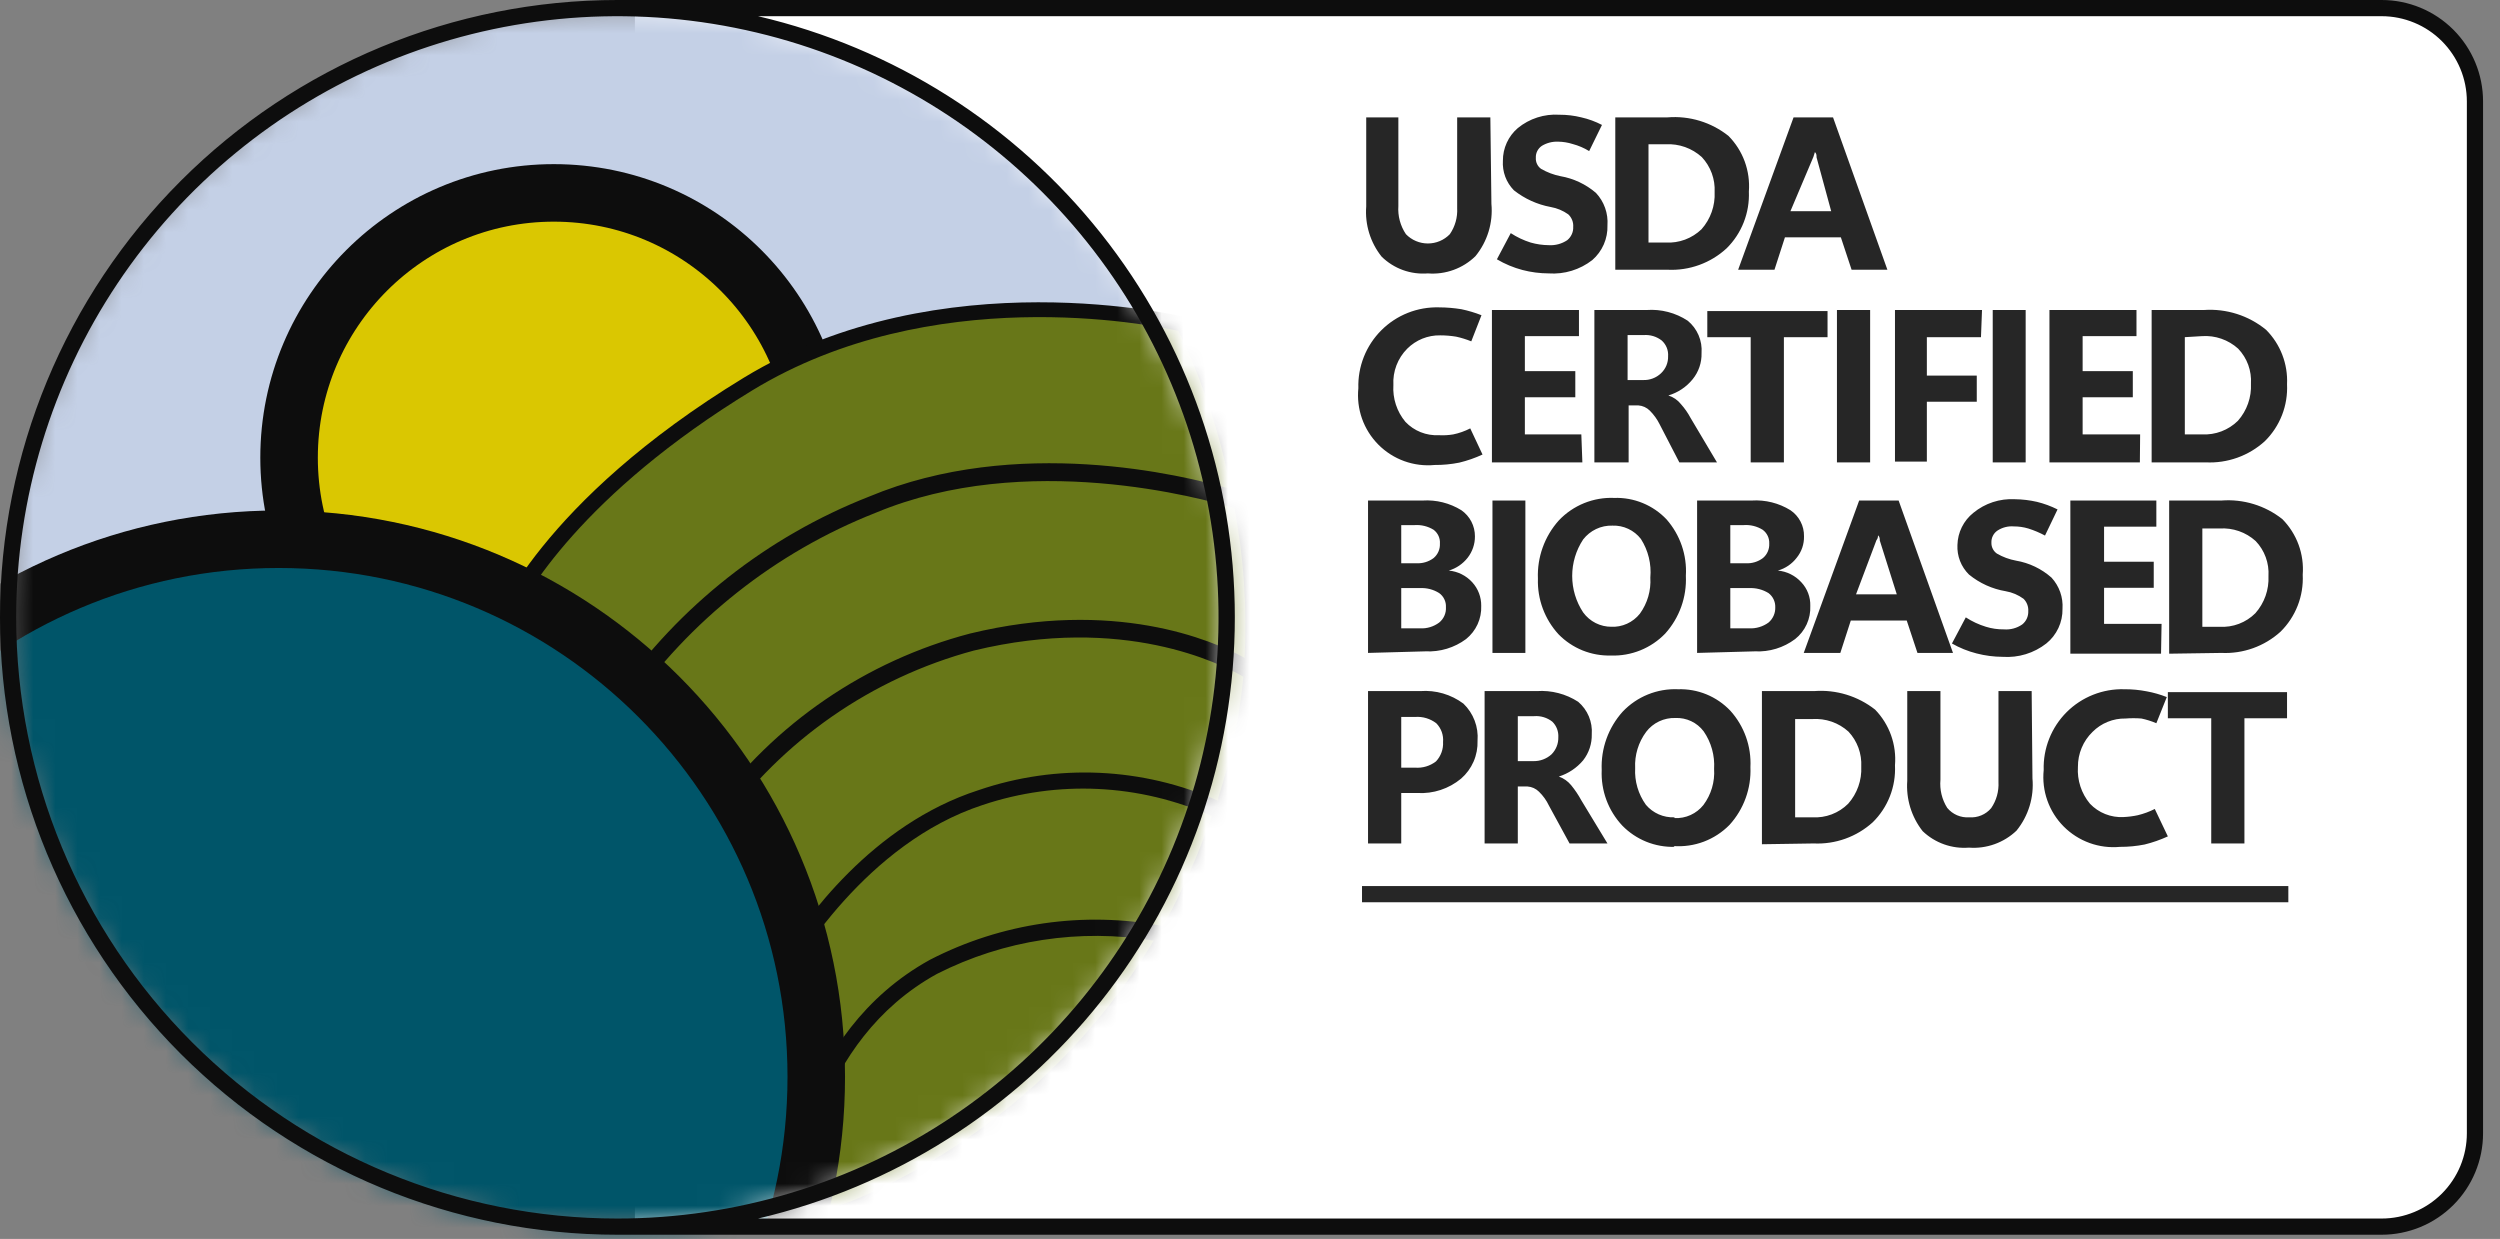
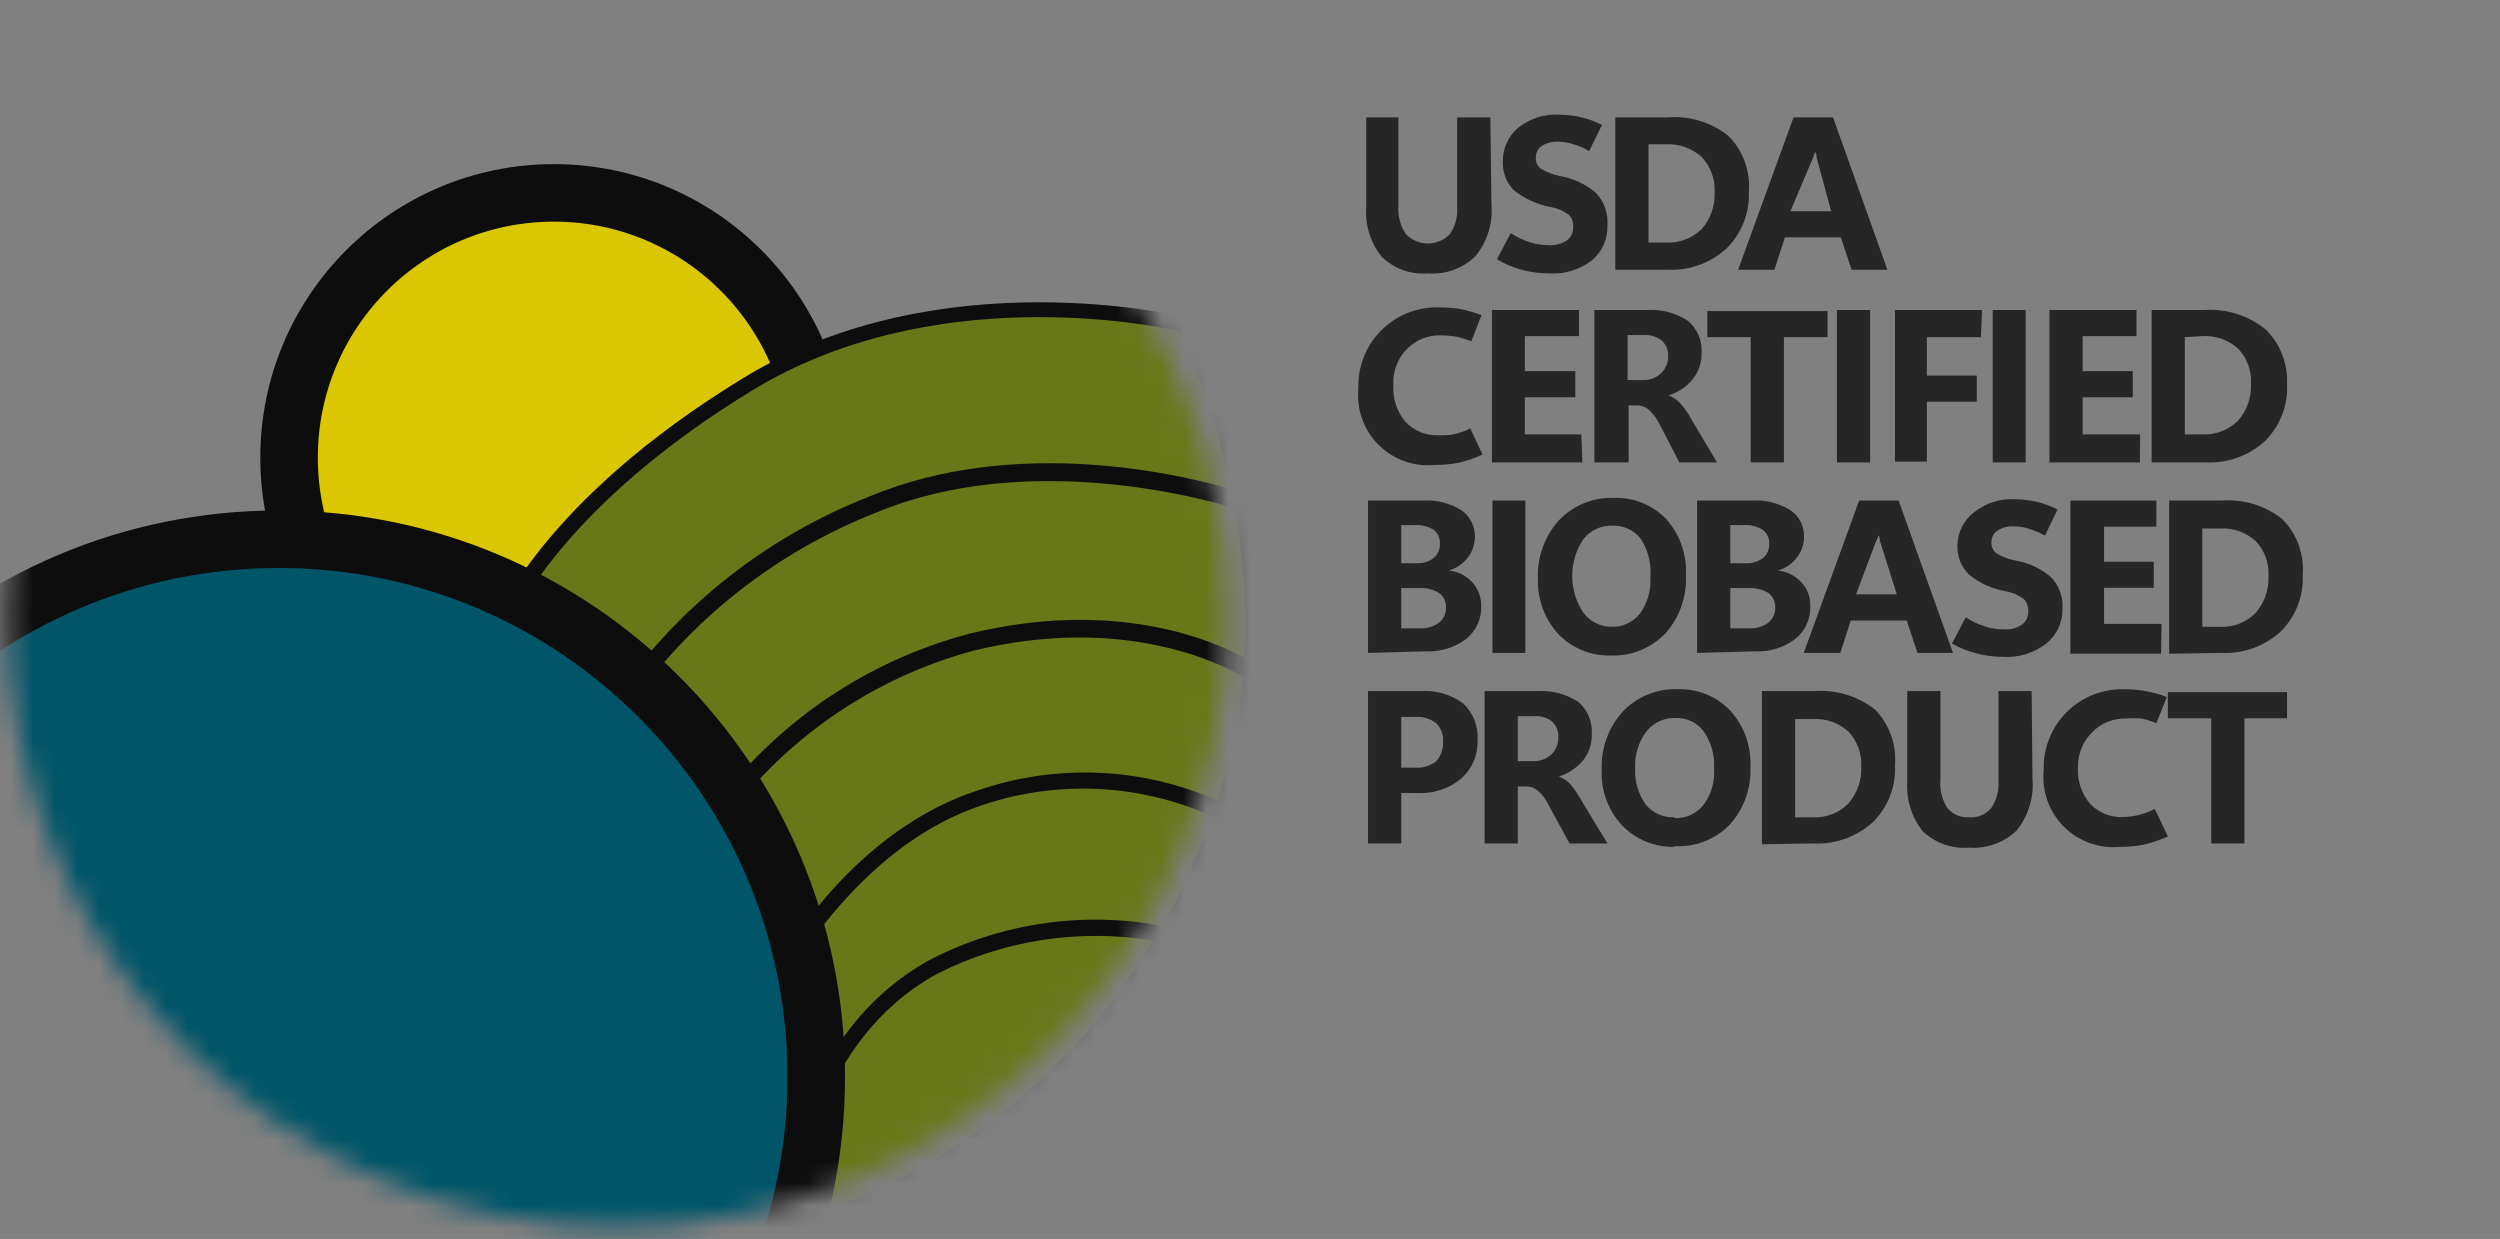
<svg xmlns="http://www.w3.org/2000/svg" width="113" height="56" viewBox="0 0 113 56" fill="none">
  <rect x="0" y="0" width="113" height="56" fill="#808080" stroke="none" />
-   <path d="M28.697 55.444H107.651C108.768 55.441 109.839 54.995 110.63 54.205C111.42 53.415 111.865 52.344 111.868 51.226V4.584C111.865 3.466 111.42 2.395 110.63 1.605C109.839 0.815 108.768 0.369 107.651 0.366H28.697V55.444Z" fill="white" />
  <mask id="mask0_726_9905" style="mask-type:luminance" maskUnits="userSpaceOnUse" x="0" y="0" width="56" height="56">
    <path d="M27.905 55.444C43.114 55.444 55.444 43.114 55.444 27.905C55.444 12.696 43.114 0.366 27.905 0.366C12.696 0.366 0.366 12.696 0.366 27.905C0.366 43.114 12.696 55.444 27.905 55.444Z" fill="white" />
  </mask>
  <g mask="url(#mask0_726_9905)">
-     <path d="M27.905 55.444C43.114 55.444 55.444 43.114 55.444 27.905C55.444 12.696 43.114 0.366 27.905 0.366C12.696 0.366 0.366 12.696 0.366 27.905C0.366 43.114 12.696 55.444 27.905 55.444Z" fill="#C4D0E6" />
    <path d="M25.034 32.654C31.644 32.654 37.002 27.296 37.002 20.687C37.002 14.077 31.644 8.719 25.034 8.719C18.424 8.719 13.066 14.077 13.066 20.687C13.066 27.296 18.424 32.654 25.034 32.654Z" fill="#DAC701" stroke="#0D0D0D" stroke-width="2.6" stroke-miterlimit="10" />
    <path d="M22.588 28.413C22.588 28.413 24.597 22.943 33.812 17.331C42.72 11.909 53.506 14.638 53.506 14.638C53.506 14.638 59.141 24.68 55.408 36.175C54.189 40.175 52.123 43.866 49.35 46.998C46.578 50.129 43.164 52.627 39.341 54.321C37.88 55.065 36.253 55.422 34.615 55.361C34.615 55.361 36.978 44.846 32.678 38.1C27.432 29.783 22.588 28.413 22.588 28.413Z" fill="#687718" />
    <path d="M53.825 14.46L53.754 14.331H53.6C53.494 14.331 42.554 11.637 33.623 17.071C24.408 22.683 22.328 28.106 22.246 28.342L22.116 28.708L22.494 28.815C22.494 28.815 27.279 30.268 32.359 38.301C33.501 40.216 34.244 42.342 34.544 44.551C35.023 48.108 34.923 51.718 34.249 55.243L34.166 55.633H34.568C34.721 55.648 34.875 55.648 35.029 55.633C36.578 55.595 38.101 55.224 39.494 54.546C43.35 52.835 46.796 50.321 49.602 47.171C52.407 44.021 54.508 40.309 55.762 36.281C59.496 24.774 53.884 14.567 53.825 14.46ZM56.259 29.736C54.746 28.909 50.352 27.054 43.842 28.637C39.137 29.873 35.004 32.699 32.146 36.636C31.04 34.986 29.782 33.444 28.389 32.028C31.163 28.039 35.056 24.96 39.577 23.179C46.394 20.332 54.356 22.529 55.798 22.967C56.219 25.197 56.374 27.469 56.259 29.736ZM34.013 17.639C42.093 12.724 51.923 14.661 53.27 14.957C54.36 17.228 55.155 19.63 55.632 22.104C53.447 21.466 45.957 19.659 39.282 22.447C34.669 24.256 30.695 27.388 27.857 31.449C26.496 30.072 24.895 28.955 23.132 28.153C23.687 26.936 26.298 22.34 34.013 17.639ZM35.312 44.657C35.974 43.476 39.152 38.112 44.409 36.388C47.803 35.248 51.501 35.425 54.77 36.884C54.182 38.602 53.447 40.266 52.573 41.858C48.988 41.173 45.278 41.709 42.034 43.382C36.033 46.689 35.348 53.896 35.288 55.007H35.052C35.68 51.592 35.767 48.099 35.312 44.657ZM39.187 53.991C38.184 54.46 37.117 54.779 36.021 54.936C36.115 53.66 36.836 47.056 42.353 44.019C45.374 42.487 48.806 41.961 52.147 42.519C49.1 47.577 44.577 51.58 39.187 53.991ZM55.065 36.057C55.065 36.057 55.065 36.151 55.065 36.199C51.644 34.677 47.775 34.504 44.232 35.714C39.435 37.262 36.375 41.527 35.17 43.523C34.802 41.537 34.074 39.635 33.02 37.911L32.583 37.356C35.356 33.459 39.4 30.648 44.019 29.405C50.789 27.763 55.184 30.008 56.2 30.587C56.024 32.446 55.644 34.281 55.065 36.057Z" fill="#0D0D0D" />
    <path d="M12.594 72.976C26.015 72.976 36.895 62.096 36.895 48.674C36.895 35.253 26.015 24.373 12.594 24.373C-0.828 24.373 -11.708 35.253 -11.708 48.674C-11.708 62.096 -0.828 72.976 12.594 72.976Z" fill="#005569" stroke="#0D0D0D" stroke-width="2.6" stroke-miterlimit="10" />
  </g>
-   <path d="M107.65 0H27.905C20.504 0 13.406 2.94 8.173 8.173C2.94 13.406 0 20.504 0 27.905C0 35.306 2.94 42.404 8.173 47.637C13.406 52.87 20.504 55.81 27.905 55.81H107.65C108.252 55.81 108.848 55.691 109.405 55.461C109.961 55.231 110.466 54.893 110.892 54.467C111.317 54.042 111.655 53.536 111.885 52.98C112.116 52.424 112.234 51.828 112.234 51.226V4.584C112.234 3.368 111.751 2.202 110.892 1.343C110.032 0.483 108.866 0 107.65 0ZM0.732 27.905C0.732 22.531 2.326 17.277 5.312 12.809C8.298 8.34 12.541 4.857 17.506 2.801C22.472 0.744 27.935 0.206 33.206 1.255C38.477 2.303 43.319 4.891 47.119 8.691C50.919 12.491 53.507 17.333 54.555 22.604C55.604 27.875 55.066 33.338 53.009 38.303C50.953 43.269 47.47 47.512 43.001 50.498C38.533 53.484 33.279 55.078 27.905 55.078C20.698 55.078 13.787 52.215 8.691 47.119C3.595 42.023 0.732 35.112 0.732 27.905ZM111.502 51.226C111.502 51.732 111.402 52.233 111.209 52.7C111.015 53.167 110.731 53.592 110.374 53.95C110.016 54.307 109.592 54.591 109.124 54.784C108.657 54.978 108.156 55.078 107.65 55.078H34.261C40.392 53.644 45.859 50.18 49.772 45.246C53.685 40.313 55.814 34.202 55.814 27.905C55.814 21.608 53.685 15.497 49.772 10.564C45.859 5.63 40.392 2.166 34.261 0.732H107.65C108.156 0.732 108.657 0.832 109.124 1.026C109.592 1.219 110.016 1.503 110.374 1.861C110.731 2.218 111.015 2.643 111.209 3.11C111.402 3.577 111.502 4.078 111.502 4.584V51.226Z" fill="#0D0D0D" />
  <path d="M67.01 20.545C66.672 20.702 66.32 20.824 65.959 20.911C65.593 20.984 65.221 21.02 64.848 21.017C64.382 21.062 63.912 21.002 63.471 20.843C63.031 20.684 62.632 20.429 62.302 20.097C61.972 19.764 61.719 19.363 61.563 18.922C61.407 18.48 61.351 18.01 61.398 17.544C61.383 17.061 61.468 16.579 61.646 16.13C61.824 15.68 62.093 15.272 62.435 14.93C62.777 14.588 63.185 14.319 63.635 14.141C64.084 13.963 64.565 13.879 65.049 13.893C65.385 13.894 65.721 13.922 66.053 13.976C66.363 14.041 66.668 14.132 66.963 14.248L66.502 15.429C66.28 15.339 66.051 15.267 65.817 15.217C65.578 15.178 65.337 15.158 65.096 15.158C64.82 15.153 64.546 15.204 64.29 15.307C64.035 15.411 63.802 15.565 63.607 15.76C63.393 15.974 63.227 16.231 63.119 16.514C63.011 16.797 62.964 17.1 62.981 17.402C62.942 18.007 63.137 18.603 63.525 19.068C63.718 19.271 63.954 19.431 64.215 19.535C64.476 19.639 64.756 19.685 65.037 19.671C65.254 19.683 65.472 19.671 65.687 19.635C65.954 19.58 66.212 19.488 66.455 19.363L67.01 20.545ZM71.523 20.899H67.435V14.012H71.369V15.193H68.924V16.776H71.204V17.957H68.924V19.635H71.476L71.523 20.899ZM77.607 20.899H75.906L75.02 19.186C74.906 18.954 74.754 18.743 74.571 18.56C74.432 18.421 74.247 18.337 74.051 18.324H73.614V20.899H72.066V14.012H74.429C75.084 13.966 75.735 14.136 76.284 14.496C76.499 14.672 76.667 14.897 76.776 15.152C76.885 15.407 76.931 15.684 76.91 15.961C76.922 16.39 76.779 16.809 76.508 17.142C76.225 17.492 75.841 17.747 75.41 17.875C75.633 17.946 75.831 18.081 75.977 18.265C76.147 18.455 76.294 18.665 76.414 18.891L77.607 20.899ZM73.567 15.146V17.178H74.264C74.413 17.184 74.563 17.16 74.703 17.107C74.843 17.055 74.971 16.974 75.079 16.871C75.183 16.772 75.266 16.653 75.321 16.521C75.376 16.388 75.402 16.246 75.398 16.103C75.407 15.971 75.387 15.838 75.338 15.716C75.288 15.593 75.212 15.483 75.114 15.394C74.88 15.21 74.585 15.121 74.287 15.146H73.567ZM82.605 15.24H80.632V20.899H79.131V15.24H77.17V14.059H82.605V15.24ZM84.53 20.899H83.03V14.012H84.53V20.899ZM89.54 15.24H87.094V16.977H89.35V18.158H87.094V20.864H85.653V14.012H89.587L89.54 15.24ZM91.56 20.899H90.071V14.012H91.56V20.899ZM96.722 20.899H92.635V14.012H96.569V15.193H94.135V16.776H96.403V17.957H94.135V19.635H96.734L96.722 20.899ZM97.254 20.899V14.012H99.617C100.634 13.941 101.641 14.262 102.429 14.909C102.748 15.231 102.998 15.615 103.16 16.038C103.323 16.462 103.396 16.914 103.374 17.367C103.397 17.843 103.32 18.318 103.147 18.762C102.974 19.206 102.709 19.608 102.37 19.942C102.009 20.27 101.588 20.523 101.13 20.687C100.672 20.851 100.186 20.923 99.7 20.899H97.254ZM98.754 15.24V19.635H99.534C99.832 19.65 100.129 19.604 100.408 19.498C100.687 19.392 100.94 19.23 101.153 19.021C101.561 18.56 101.773 17.958 101.743 17.343C101.761 17.054 101.719 16.764 101.62 16.491C101.52 16.219 101.365 15.97 101.165 15.76C100.945 15.561 100.687 15.408 100.407 15.311C100.127 15.213 99.83 15.173 99.534 15.193L98.754 15.24ZM61.835 29.512V22.624H64.305C64.918 22.585 65.53 22.738 66.053 23.061C66.243 23.194 66.399 23.37 66.506 23.576C66.613 23.782 66.668 24.011 66.667 24.243C66.67 24.594 66.553 24.935 66.337 25.211C66.12 25.488 65.822 25.69 65.486 25.79C65.894 25.828 66.274 26.018 66.549 26.322C66.813 26.613 66.957 26.993 66.951 27.385C66.962 27.671 66.906 27.956 66.787 28.217C66.668 28.477 66.489 28.706 66.266 28.886C65.738 29.278 65.091 29.474 64.434 29.441L61.835 29.512ZM63.336 23.735V25.459H64.033C64.308 25.473 64.58 25.389 64.801 25.223C64.894 25.144 64.969 25.044 65.018 24.931C65.067 24.819 65.09 24.696 65.084 24.573C65.093 24.454 65.071 24.334 65.022 24.224C64.972 24.115 64.896 24.02 64.801 23.947C64.542 23.788 64.241 23.714 63.938 23.735H63.336ZM63.336 26.582V28.401H64.186C64.495 28.418 64.8 28.326 65.049 28.141C65.152 28.058 65.234 27.951 65.287 27.83C65.341 27.709 65.364 27.576 65.356 27.444C65.363 27.321 65.338 27.197 65.284 27.086C65.231 26.974 65.15 26.878 65.049 26.806C64.791 26.644 64.49 26.566 64.186 26.582H63.336ZM68.947 29.512H67.459V22.624H68.947V29.512ZM72.811 29.63C72.372 29.641 71.936 29.562 71.529 29.398C71.123 29.233 70.755 28.986 70.448 28.673C69.819 27.989 69.484 27.085 69.514 26.157C69.474 25.189 69.813 24.243 70.46 23.522C70.78 23.183 71.17 22.918 71.602 22.742C72.034 22.567 72.498 22.486 72.964 22.506C73.404 22.491 73.842 22.57 74.249 22.737C74.657 22.904 75.024 23.156 75.327 23.475C75.943 24.177 76.258 25.094 76.201 26.026C76.246 26.986 75.91 27.924 75.268 28.637C74.951 28.966 74.568 29.224 74.145 29.395C73.721 29.566 73.267 29.646 72.811 29.63ZM72.811 28.33C73.061 28.343 73.31 28.297 73.538 28.194C73.766 28.091 73.966 27.935 74.122 27.74C74.465 27.268 74.632 26.691 74.595 26.109C74.651 25.495 74.501 24.88 74.169 24.361C74.018 24.165 73.822 24.009 73.598 23.904C73.374 23.799 73.129 23.749 72.882 23.758C72.627 23.75 72.374 23.803 72.144 23.912C71.914 24.021 71.714 24.183 71.558 24.384C71.235 24.873 71.063 25.446 71.063 26.032C71.063 26.619 71.235 27.192 71.558 27.68C71.706 27.884 71.899 28.049 72.123 28.162C72.347 28.275 72.595 28.333 72.846 28.33H72.811ZM76.709 29.512V22.624H79.178C79.793 22.585 80.404 22.738 80.927 23.061C81.12 23.191 81.277 23.367 81.384 23.574C81.492 23.78 81.546 24.01 81.541 24.243C81.549 24.595 81.432 24.938 81.21 25.211C80.996 25.491 80.698 25.693 80.36 25.79C80.768 25.828 81.148 26.018 81.423 26.322C81.692 26.609 81.837 26.992 81.825 27.385C81.838 27.672 81.782 27.957 81.663 28.218C81.544 28.479 81.365 28.708 81.14 28.886C80.617 29.278 79.973 29.475 79.32 29.441L76.709 29.512ZM78.21 23.735V25.459H78.907C79.186 25.476 79.463 25.392 79.686 25.223C79.78 25.144 79.855 25.044 79.904 24.931C79.953 24.819 79.976 24.696 79.97 24.573C79.976 24.453 79.953 24.332 79.901 24.223C79.85 24.114 79.772 24.019 79.675 23.947C79.417 23.787 79.115 23.712 78.812 23.735H78.21ZM78.21 26.582V28.401H79.06C79.373 28.417 79.681 28.325 79.935 28.141C80.036 28.056 80.116 27.949 80.169 27.828C80.222 27.708 80.247 27.576 80.242 27.444C80.246 27.321 80.219 27.199 80.166 27.088C80.113 26.977 80.033 26.88 79.935 26.806C79.672 26.646 79.368 26.567 79.06 26.582H78.21ZM81.529 29.512L84.034 22.624H85.818L88.275 29.512H86.669L86.184 28.047H83.656L83.183 29.512H81.529ZM83.892 26.865H85.735L84.967 24.432C84.967 24.349 84.967 24.266 84.885 24.195C84.802 24.125 84.885 24.042 84.885 23.935C84.885 24.03 84.885 24.113 84.885 24.183C84.885 24.254 84.885 24.337 84.814 24.42L83.892 26.865ZM88.228 29.086L88.854 27.905C89.136 28.089 89.442 28.232 89.764 28.33C90.028 28.412 90.303 28.451 90.579 28.448C90.872 28.471 91.165 28.392 91.406 28.224C91.496 28.152 91.567 28.06 91.614 27.955C91.661 27.85 91.683 27.736 91.678 27.621C91.684 27.519 91.668 27.417 91.631 27.321C91.595 27.225 91.538 27.138 91.465 27.066C91.227 26.892 90.952 26.774 90.662 26.724C90.05 26.622 89.476 26.361 88.996 25.968C88.82 25.794 88.683 25.586 88.593 25.356C88.504 25.126 88.464 24.879 88.476 24.633C88.483 24.352 88.55 24.077 88.675 23.826C88.799 23.575 88.978 23.354 89.197 23.179C89.724 22.746 90.394 22.527 91.075 22.565C91.409 22.569 91.742 22.609 92.068 22.683C92.391 22.762 92.704 22.877 93.001 23.026L92.434 24.207C92.192 24.077 91.939 23.97 91.678 23.888C91.467 23.825 91.248 23.793 91.028 23.794C90.766 23.772 90.504 23.839 90.284 23.983C90.196 24.043 90.125 24.124 90.078 24.219C90.03 24.314 90.007 24.42 90.012 24.526C90.008 24.623 90.029 24.719 90.073 24.806C90.116 24.893 90.181 24.967 90.26 25.022C90.527 25.177 90.819 25.285 91.123 25.341C91.719 25.442 92.276 25.708 92.729 26.109C92.902 26.298 93.036 26.52 93.121 26.762C93.206 27.003 93.242 27.259 93.225 27.515C93.231 27.816 93.168 28.113 93.041 28.386C92.914 28.658 92.727 28.898 92.493 29.086C91.932 29.524 91.23 29.738 90.52 29.689C90.121 29.687 89.725 29.635 89.339 29.535C88.95 29.436 88.577 29.285 88.228 29.086ZM97.679 29.547H93.58V22.624H97.467V23.805H95.104V25.389H97.349V26.57H95.104V28.2H97.703L97.679 29.547ZM98.046 29.547V22.624H100.408C101.399 22.548 102.381 22.848 103.161 23.463C103.486 23.792 103.737 24.187 103.896 24.621C104.055 25.055 104.118 25.518 104.083 25.979C104.106 26.455 104.029 26.931 103.856 27.374C103.683 27.818 103.418 28.221 103.078 28.555C102.35 29.214 101.39 29.558 100.408 29.512L98.046 29.547ZM99.546 23.888V28.33H100.326C100.624 28.349 100.922 28.303 101.201 28.197C101.48 28.091 101.734 27.927 101.944 27.716C102.352 27.255 102.564 26.653 102.535 26.038C102.553 25.749 102.511 25.459 102.411 25.186C102.312 24.914 102.157 24.665 101.956 24.455C101.736 24.256 101.479 24.103 101.199 24.006C100.919 23.909 100.622 23.868 100.326 23.888H99.546ZM63.336 35.844V38.124H61.835V31.237H64.198C64.895 31.185 65.587 31.386 66.147 31.804C66.371 32.019 66.544 32.281 66.654 32.571C66.765 32.861 66.809 33.172 66.785 33.481C66.796 33.804 66.735 34.126 66.607 34.422C66.478 34.718 66.285 34.982 66.041 35.194C65.489 35.653 64.784 35.885 64.068 35.844H63.336ZM63.336 32.406V34.698H63.962C64.301 34.724 64.638 34.623 64.907 34.415C65.017 34.298 65.101 34.16 65.156 34.01C65.211 33.86 65.235 33.7 65.226 33.54C65.24 33.385 65.219 33.228 65.166 33.081C65.113 32.934 65.029 32.801 64.919 32.69C64.645 32.481 64.305 32.38 63.962 32.406H63.336ZM72.657 38.124H70.944L70.011 36.411C69.9 36.177 69.748 35.965 69.562 35.785C69.423 35.646 69.238 35.562 69.042 35.549H68.605V38.124H67.104V31.237H69.467C70.125 31.193 70.78 31.363 71.334 31.721C71.544 31.9 71.709 32.126 71.816 32.38C71.922 32.635 71.968 32.911 71.948 33.186C71.959 33.613 71.821 34.031 71.558 34.367C71.269 34.711 70.888 34.965 70.46 35.1C70.677 35.177 70.869 35.312 71.015 35.49C71.19 35.703 71.344 35.932 71.476 36.175L72.657 38.124ZM68.605 32.371V34.403H69.302C69.607 34.411 69.903 34.301 70.129 34.096C70.229 33.995 70.308 33.875 70.361 33.743C70.414 33.611 70.439 33.47 70.436 33.328C70.444 33.197 70.424 33.066 70.378 32.944C70.331 32.821 70.258 32.71 70.164 32.619C69.93 32.435 69.634 32.346 69.337 32.371H68.605ZM75.693 38.278C75.255 38.289 74.819 38.21 74.412 38.046C74.006 37.881 73.637 37.634 73.331 37.321C73.015 36.985 72.769 36.589 72.609 36.157C72.449 35.725 72.377 35.265 72.397 34.804C72.356 33.837 72.695 32.891 73.342 32.17C73.663 31.831 74.052 31.565 74.484 31.39C74.916 31.215 75.381 31.134 75.847 31.154C76.287 31.14 76.725 31.218 77.132 31.385C77.539 31.552 77.906 31.804 78.21 32.123C78.839 32.819 79.166 33.737 79.119 34.675C79.161 35.635 78.821 36.574 78.174 37.285C77.847 37.618 77.452 37.876 77.015 38.042C76.579 38.207 76.112 38.275 75.646 38.242L75.693 38.278ZM75.693 36.978C75.941 36.989 76.188 36.942 76.414 36.839C76.64 36.736 76.838 36.582 76.993 36.388C77.344 35.919 77.516 35.341 77.477 34.757C77.515 34.153 77.349 33.554 77.005 33.056C76.857 32.859 76.664 32.702 76.441 32.597C76.219 32.492 75.974 32.443 75.729 32.453C75.474 32.445 75.221 32.497 74.991 32.606C74.761 32.715 74.56 32.877 74.406 33.08C74.055 33.553 73.879 34.133 73.909 34.722C73.878 35.312 74.049 35.895 74.394 36.376C74.551 36.562 74.749 36.709 74.972 36.808C75.195 36.906 75.438 36.952 75.681 36.943L75.693 36.978ZM79.639 38.16V31.237H82.002C82.992 31.162 83.974 31.461 84.755 32.075C85.076 32.406 85.322 32.802 85.477 33.236C85.631 33.67 85.691 34.133 85.653 34.592C85.676 35.068 85.599 35.543 85.426 35.987C85.253 36.431 84.988 36.833 84.648 37.167C83.92 37.826 82.96 38.17 81.978 38.124L79.639 38.16ZM81.14 32.501V36.943H81.919C82.217 36.96 82.515 36.915 82.794 36.809C83.073 36.703 83.327 36.539 83.538 36.328C83.946 35.867 84.158 35.266 84.129 34.651C84.144 34.362 84.1 34.072 84.001 33.8C83.901 33.528 83.748 33.279 83.55 33.068C83.33 32.869 83.072 32.717 82.792 32.619C82.512 32.522 82.215 32.482 81.919 32.501H81.14ZM91.867 35.182C91.943 36.034 91.685 36.882 91.146 37.545C90.861 37.817 90.523 38.025 90.153 38.157C89.782 38.29 89.388 38.343 88.996 38.313C88.615 38.343 88.231 38.293 87.871 38.164C87.511 38.036 87.181 37.833 86.905 37.569C86.396 36.922 86.148 36.109 86.208 35.289V31.237H87.708V35.242C87.667 35.689 87.775 36.138 88.015 36.517C88.135 36.662 88.288 36.776 88.46 36.85C88.633 36.924 88.82 36.956 89.008 36.943C89.194 36.957 89.381 36.927 89.554 36.855C89.726 36.784 89.879 36.672 90 36.529C90.238 36.183 90.354 35.767 90.331 35.348V31.237H91.831L91.867 35.182ZM97.987 37.805C97.648 37.96 97.296 38.083 96.935 38.172C96.57 38.244 96.197 38.28 95.825 38.278C95.359 38.322 94.888 38.263 94.448 38.103C94.008 37.944 93.608 37.689 93.278 37.357C92.948 37.025 92.696 36.624 92.54 36.182C92.384 35.741 92.327 35.27 92.375 34.804C92.36 34.321 92.445 33.84 92.623 33.39C92.801 32.941 93.069 32.532 93.411 32.19C93.753 31.848 94.162 31.58 94.611 31.402C95.061 31.224 95.542 31.139 96.025 31.154C96.362 31.152 96.699 31.184 97.03 31.248C97.341 31.305 97.645 31.392 97.939 31.508L97.467 32.69C97.25 32.597 97.024 32.526 96.793 32.477C96.553 32.458 96.312 32.458 96.073 32.477C95.797 32.472 95.523 32.523 95.267 32.627C95.011 32.73 94.779 32.884 94.584 33.08C94.372 33.285 94.204 33.531 94.091 33.803C93.977 34.075 93.92 34.368 93.922 34.663C93.883 35.267 94.078 35.863 94.466 36.328C94.66 36.532 94.895 36.691 95.156 36.795C95.417 36.899 95.698 36.946 95.978 36.931C96.197 36.922 96.414 36.894 96.628 36.848C96.894 36.784 97.152 36.689 97.396 36.565L97.987 37.805ZM103.374 32.465H101.448V38.124H99.948V32.465H97.987V31.284H103.374V32.465ZM67.412 9.215C67.491 10.067 67.232 10.915 66.691 11.578C66.409 11.854 66.071 12.066 65.7 12.2C65.329 12.335 64.934 12.389 64.541 12.358C64.158 12.388 63.774 12.337 63.413 12.207C63.052 12.076 62.724 11.87 62.45 11.601C61.939 10.961 61.69 10.15 61.753 9.333V5.305H63.206V9.31C63.175 9.761 63.295 10.21 63.548 10.585C63.677 10.718 63.831 10.824 64.002 10.896C64.172 10.968 64.356 11.005 64.541 11.005C64.726 11.005 64.909 10.968 65.08 10.896C65.25 10.824 65.404 10.718 65.533 10.585C65.771 10.239 65.887 9.824 65.864 9.404V5.305H67.364L67.412 9.215ZM67.66 11.72L68.286 10.538C68.565 10.72 68.867 10.863 69.184 10.963C69.453 11.04 69.731 11.08 70.011 11.082C70.303 11.099 70.594 11.02 70.838 10.857C70.927 10.785 70.998 10.693 71.045 10.588C71.093 10.484 71.115 10.369 71.109 10.255C71.117 10.149 71.1 10.044 71.061 9.946C71.022 9.848 70.962 9.759 70.885 9.688C70.649 9.52 70.379 9.407 70.093 9.357C69.485 9.245 68.913 8.985 68.428 8.601C68.256 8.425 68.123 8.216 68.037 7.986C67.952 7.756 67.916 7.511 67.931 7.266C67.929 6.985 67.989 6.708 68.105 6.453C68.221 6.198 68.392 5.971 68.605 5.789C69.132 5.358 69.803 5.142 70.483 5.186C70.818 5.185 71.151 5.224 71.476 5.305C71.8 5.378 72.114 5.493 72.409 5.647L71.83 6.829C71.599 6.687 71.348 6.58 71.086 6.51C70.872 6.442 70.649 6.406 70.424 6.403C70.167 6.393 69.912 6.459 69.692 6.592C69.603 6.652 69.532 6.733 69.484 6.828C69.436 6.923 69.414 7.029 69.42 7.136C69.414 7.232 69.433 7.328 69.474 7.414C69.515 7.501 69.578 7.576 69.656 7.632C69.928 7.789 70.223 7.901 70.531 7.963C71.124 8.065 71.68 8.327 72.137 8.719C72.32 8.914 72.461 9.145 72.55 9.397C72.64 9.649 72.676 9.917 72.657 10.184C72.667 10.48 72.61 10.775 72.492 11.047C72.373 11.319 72.196 11.56 71.972 11.755C71.411 12.192 70.708 12.407 69.999 12.358C69.6 12.356 69.203 12.305 68.817 12.204C68.411 12.097 68.021 11.934 67.66 11.72ZM73.011 12.192V5.305H75.374C76.365 5.225 77.349 5.525 78.127 6.143C78.452 6.472 78.703 6.867 78.862 7.301C79.02 7.735 79.084 8.199 79.049 8.66C79.069 9.133 78.99 9.606 78.817 10.048C78.644 10.489 78.381 10.89 78.044 11.223C77.686 11.554 77.265 11.81 76.807 11.976C76.348 12.143 75.861 12.216 75.374 12.192H73.011ZM74.512 6.521V10.963H75.292C75.588 10.98 75.885 10.934 76.164 10.831C76.442 10.727 76.696 10.567 76.91 10.361C77.318 9.9 77.53 9.298 77.501 8.683C77.516 8.394 77.472 8.105 77.373 7.833C77.273 7.561 77.12 7.312 76.922 7.1C76.702 6.901 76.445 6.747 76.165 6.647C75.885 6.548 75.588 6.505 75.292 6.521H74.512ZM78.564 12.192L81.069 5.305H82.853L85.31 12.192H83.692L83.207 10.727H80.679L80.206 12.192H78.564ZM80.927 9.546H82.77L82.108 7.112C82.108 7.018 82.108 6.947 82.037 6.876C81.967 6.805 82.037 6.722 82.037 6.616C82.037 6.71 82.037 6.793 82.037 6.864L81.967 7.088L80.927 9.546Z" fill="#262626" />
-   <path d="M103.433 40.05H61.563V40.782H103.433V40.05Z" fill="#262626" />
+   <path d="M103.433 40.05V40.782H103.433V40.05Z" fill="#262626" />
</svg>